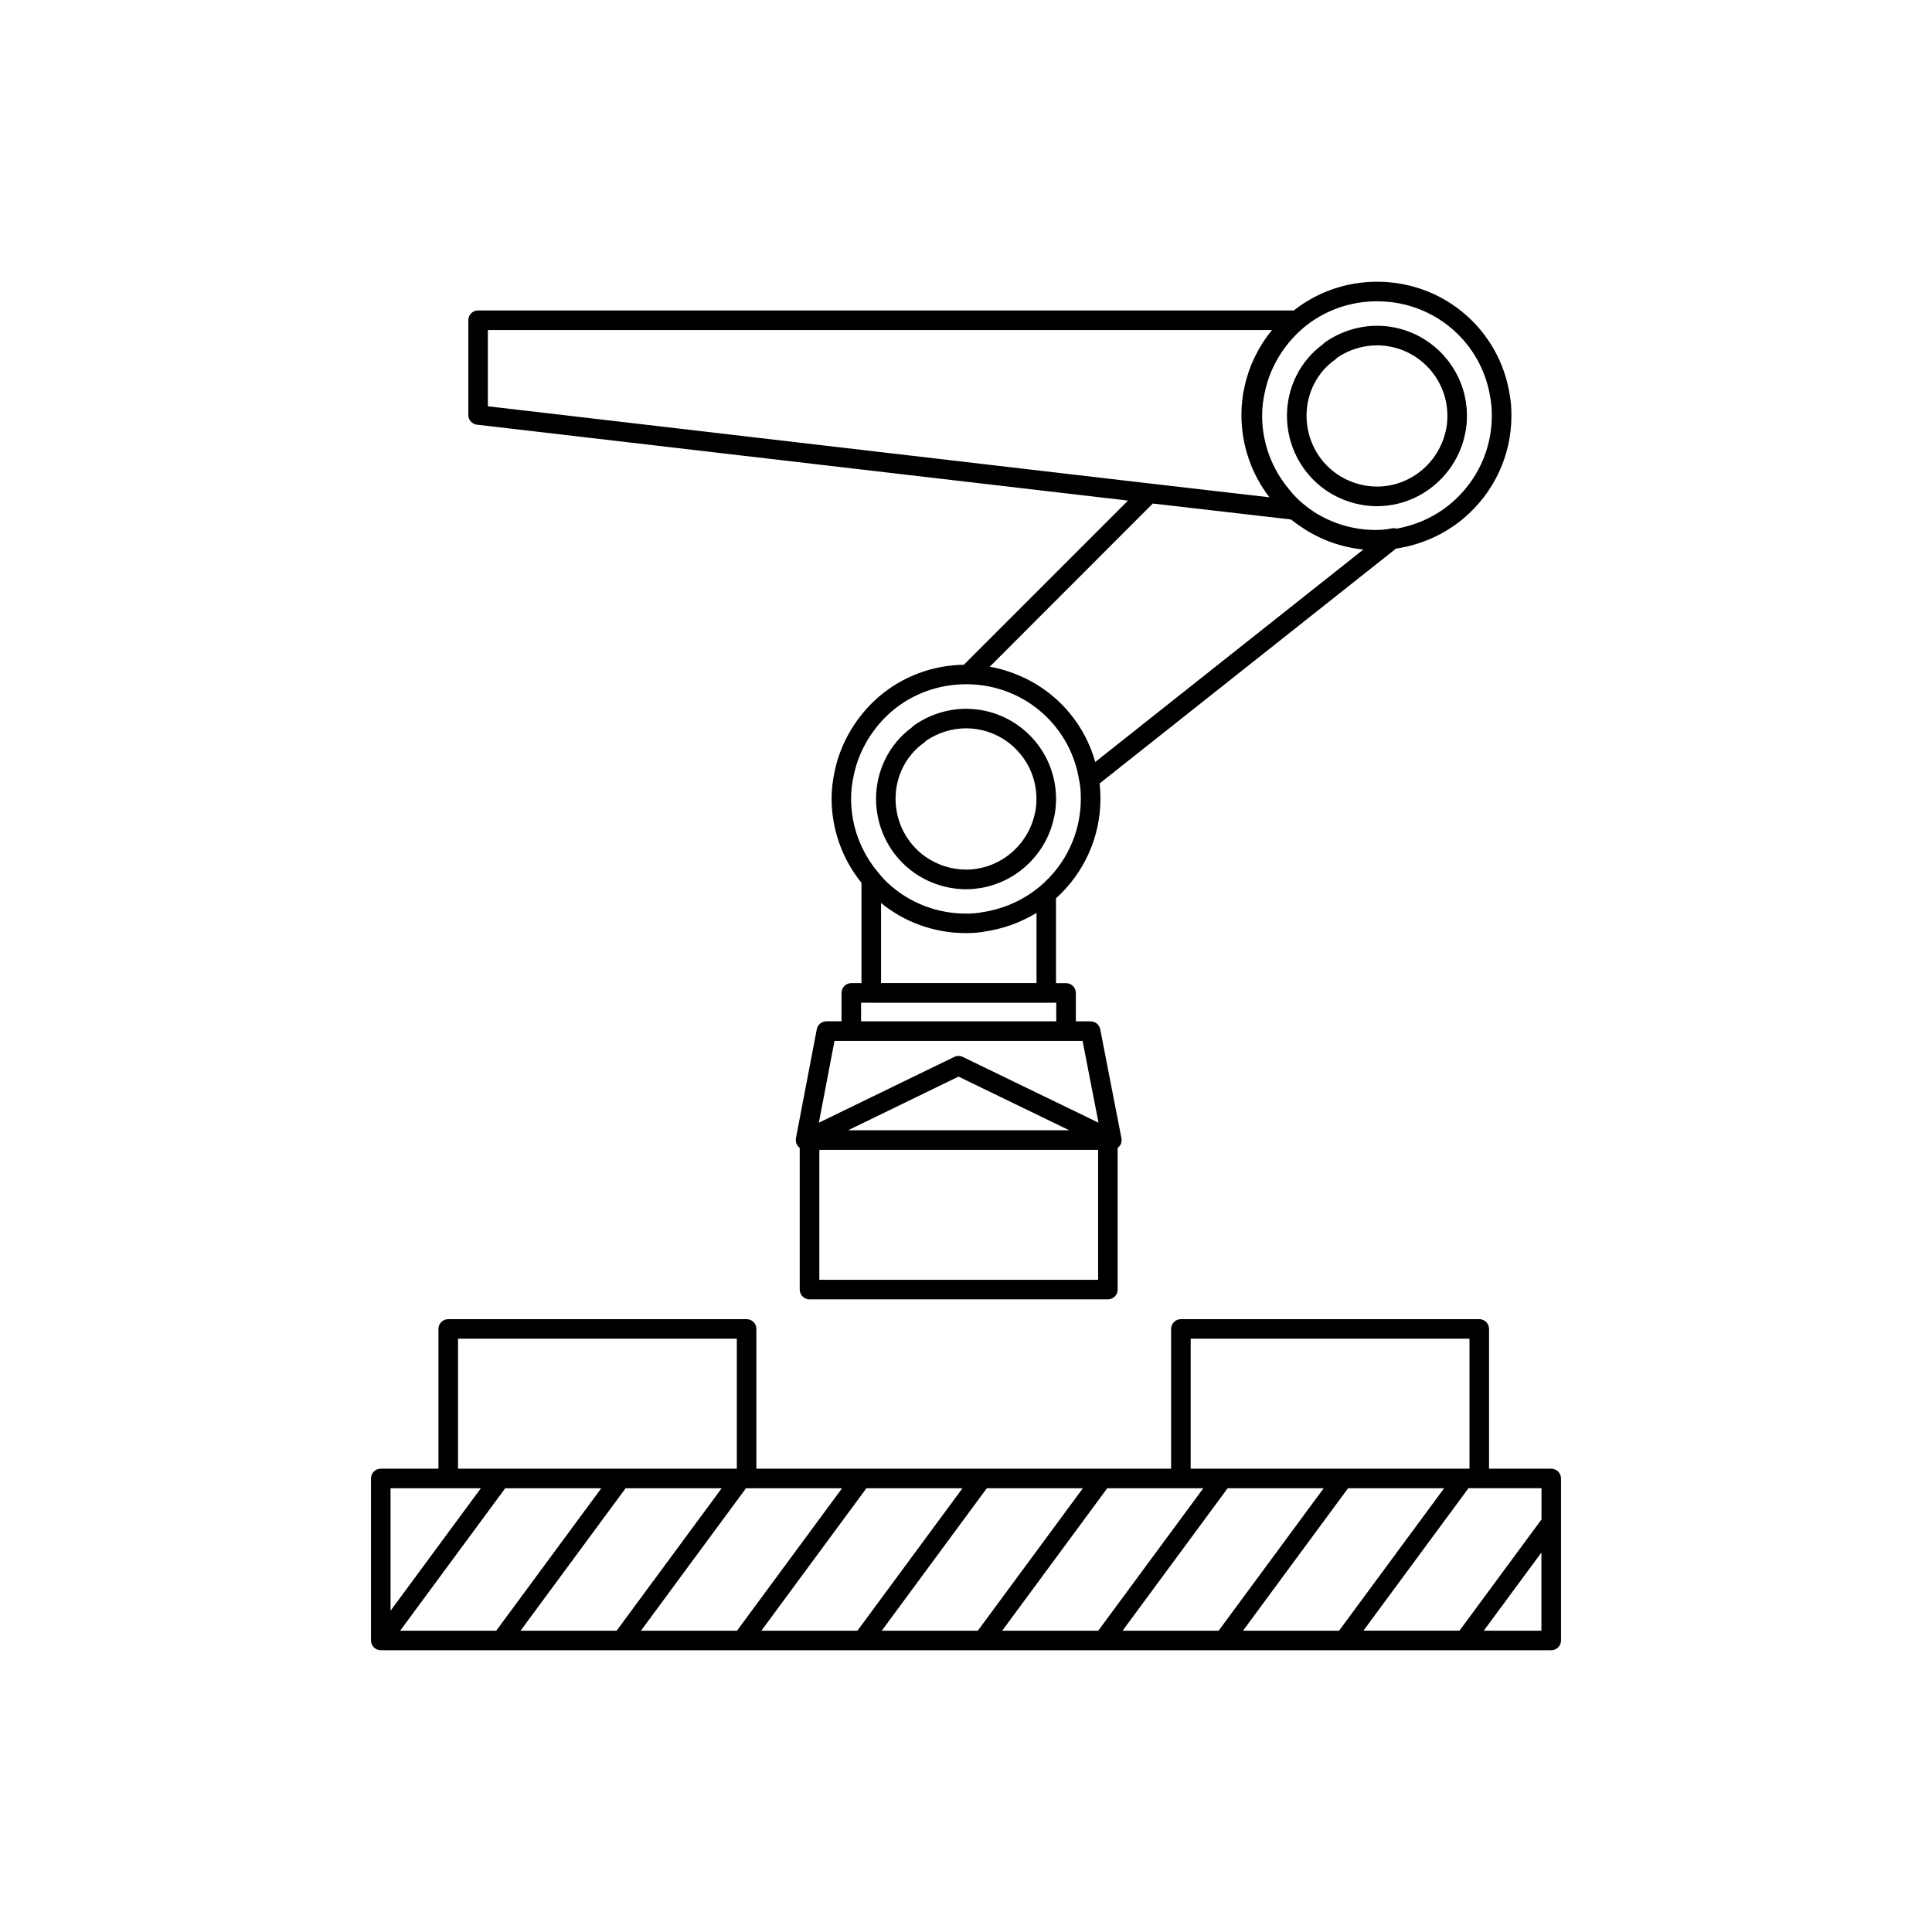
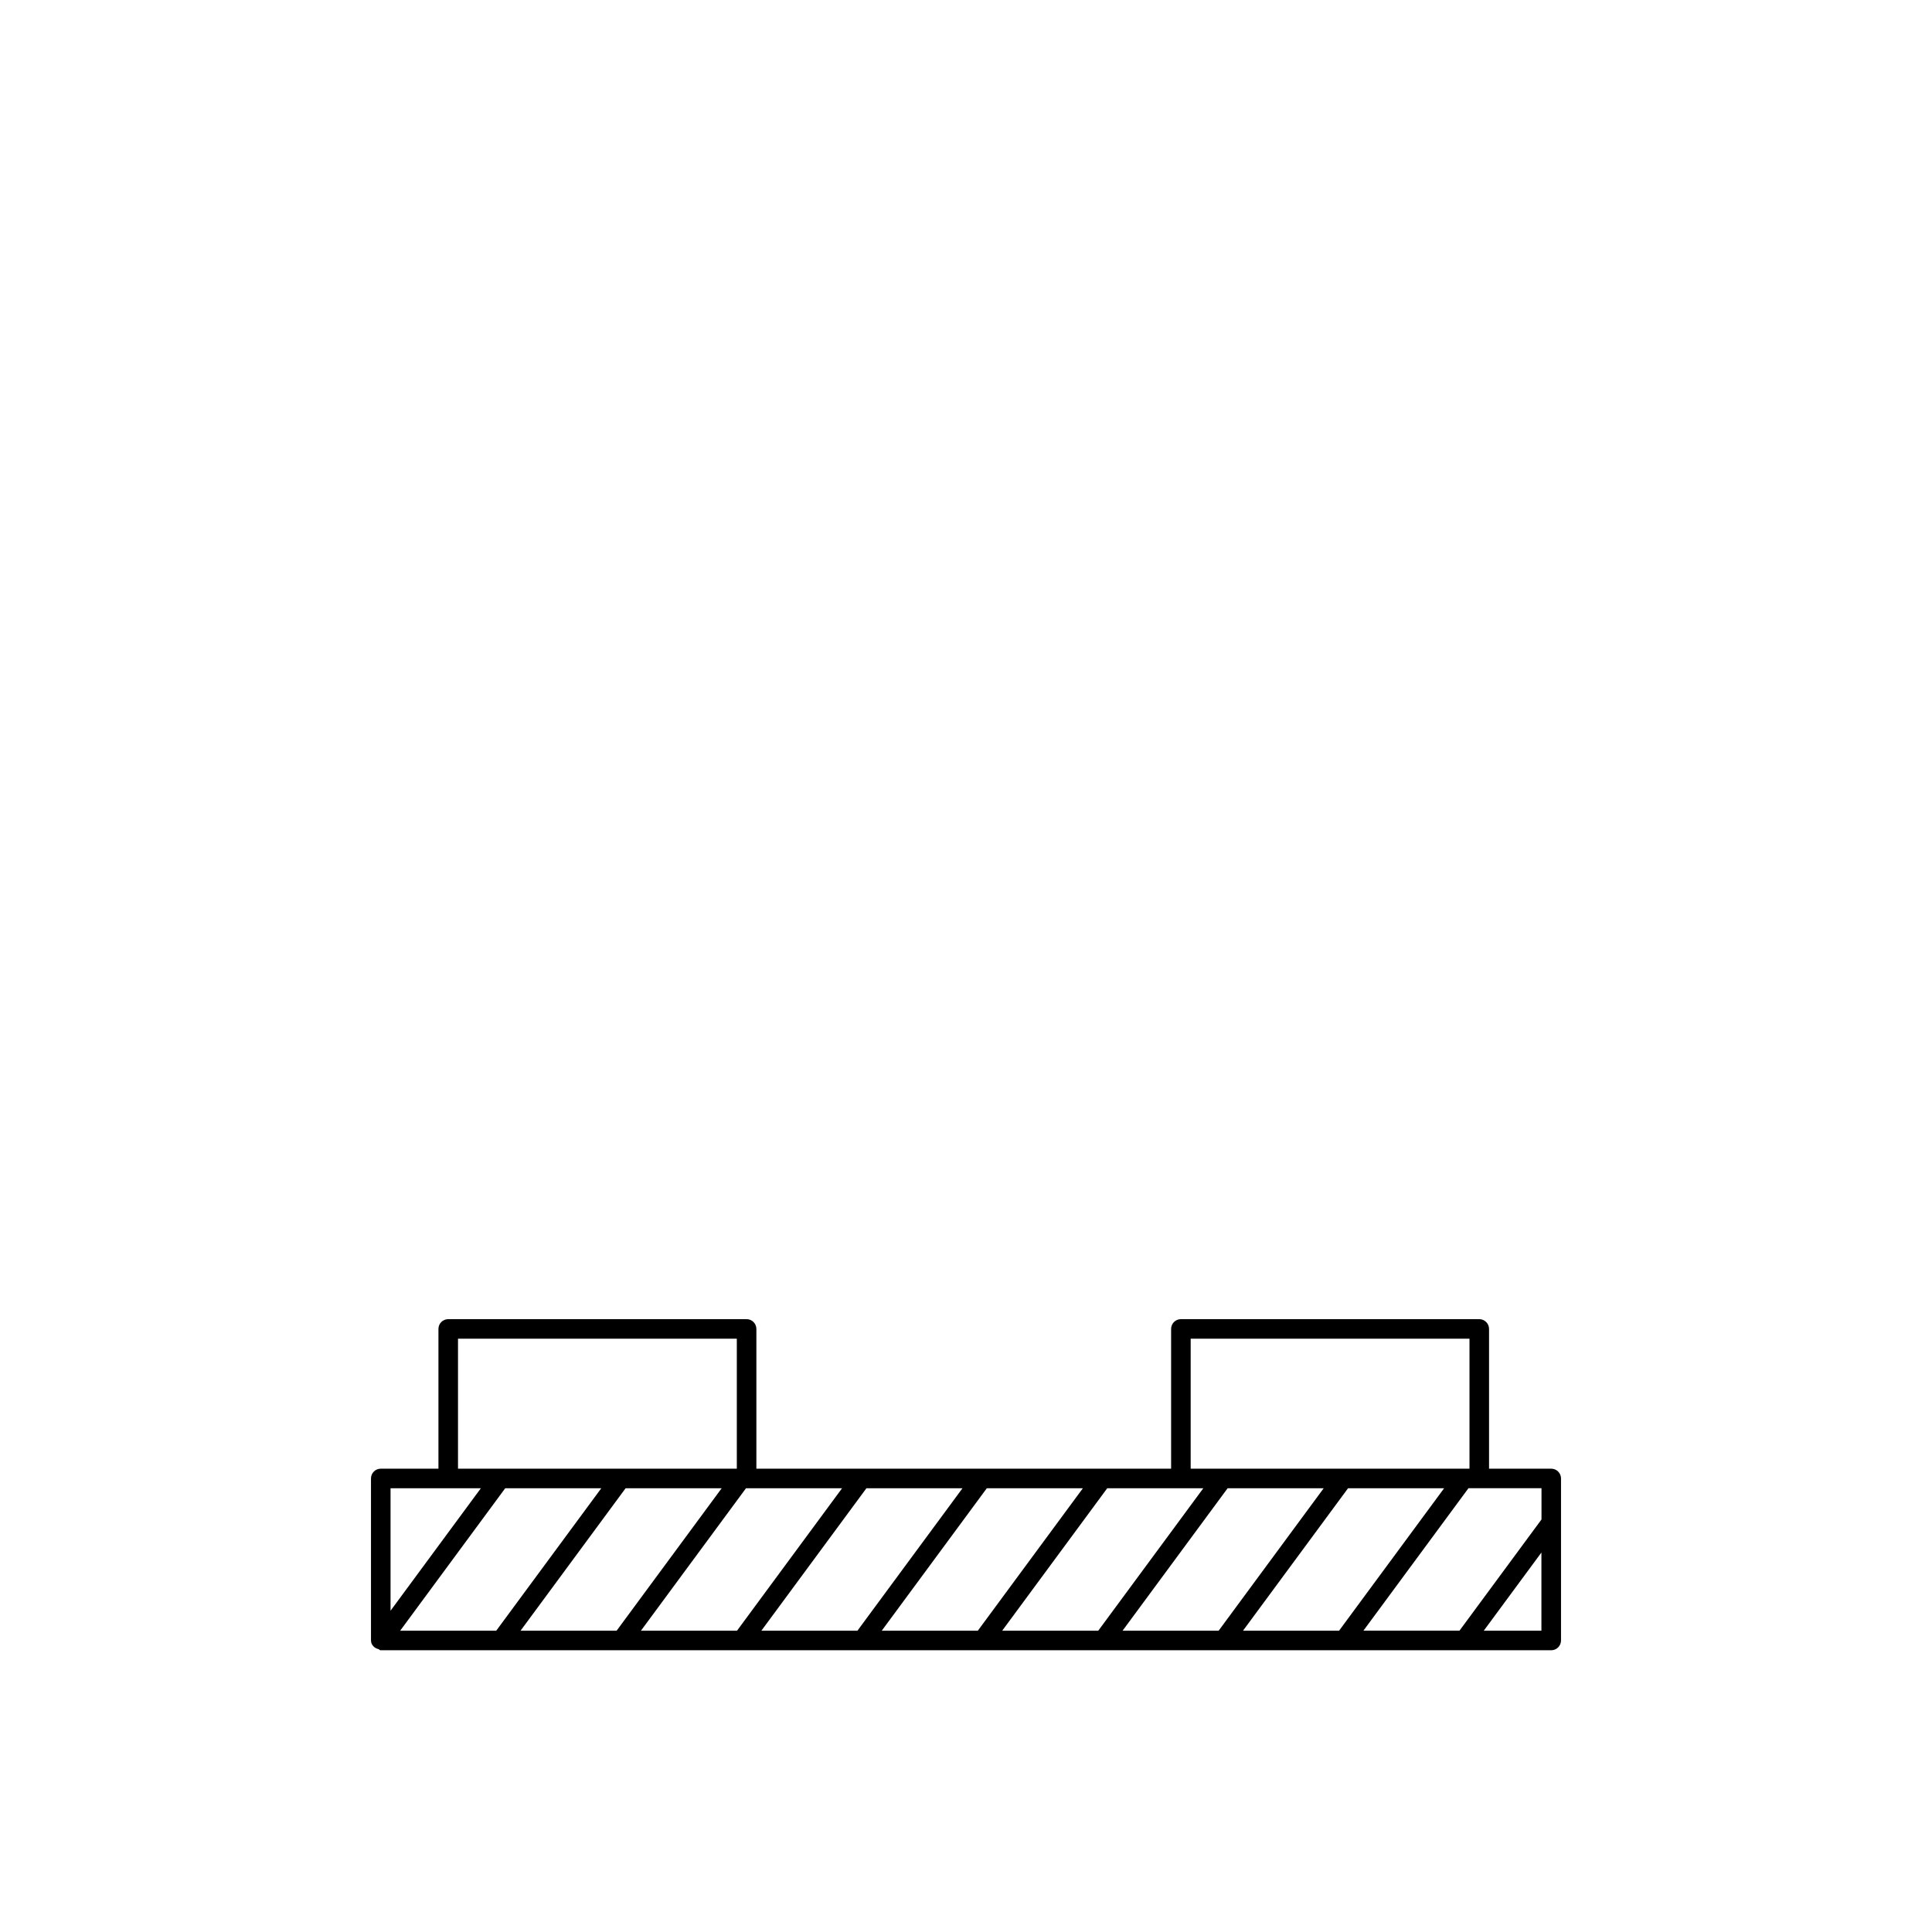
<svg xmlns="http://www.w3.org/2000/svg" fill="#000000" width="800px" height="800px" viewBox="0 0 48 48" id="Layer_1" version="1.1" xml:space="preserve">
  <g>
-     <path d="M10.893,33.017v3.472H9.46c-0.134,0-0.243,0.109-0.243,0.243v4.025c0,0.006,0.001,0.011,0.002,0.017   c0.001,0.008,0.001,0.017,0.003,0.025c0.001,0.008,0.004,0.016,0.006,0.024c0.002,0.007,0.004,0.015,0.007,0.022   c0.003,0.008,0.007,0.015,0.01,0.022c0.003,0.007,0.007,0.014,0.011,0.02c0.004,0.007,0.009,0.013,0.015,0.02   c0.005,0.006,0.009,0.012,0.014,0.017c0.006,0.007,0.013,0.012,0.02,0.018c0.004,0.003,0.007,0.007,0.012,0.011   c0.001,0.001,0.003,0.002,0.005,0.003c0.004,0.003,0.009,0.006,0.014,0.008c0.008,0.005,0.016,0.01,0.025,0.013   c0.005,0.002,0.01,0.004,0.015,0.006c0.009,0.004,0.019,0.006,0.028,0.009c0.005,0.001,0.009,0.002,0.014,0.003   C9.431,40.998,9.445,41,9.46,41c0,0,0,0,0,0c0,0,0,0,0,0h29.08c0.134,0,0.243-0.109,0.243-0.243v-4.025   c0-0.134-0.109-0.243-0.243-0.243h-1.545v-3.472c0-0.134-0.109-0.243-0.243-0.243h-7.413c-0.134,0-0.243,0.109-0.243,0.243v3.472   H18.792v-3.472c0-0.134-0.109-0.243-0.243-0.243h-7.413C11.002,32.774,10.893,32.882,10.893,33.017z M11.136,36.975h0.811   l-2.244,3.043v-3.043H11.136z M20.921,36.975l-2.61,3.539h-2.387l2.61-3.539h0.015H20.921z M23.913,36.975l-2.61,3.539h-2.387   l2.61-3.539H23.913z M26.904,36.975l-2.61,3.539h-2.387l2.61-3.539H26.904z M29.339,36.975h0.557l-2.61,3.539h-2.387l2.61-3.539   H29.339z M30.882,40.514l2.61-3.539h2.387l-2.61,3.539H30.882z M30.277,40.514H27.89l2.61-3.539h2.387L30.277,40.514z    M15.32,40.514h-2.387l2.61-3.539h2.387L15.32,40.514z M12.329,40.514H9.942l2.61-3.539h2.387L12.329,40.514z M36.864,40.514   l1.432-1.942v1.942H36.864z M38.297,37.752l-2.036,2.761h-2.387l2.61-3.539h0.269h1.545V37.752z M29.582,33.26h6.927v3.229h-6.927   V33.26z M11.379,33.26h6.927v3.229h-6.927V33.26z" />
-     <path d="M26.222,20.106c0.001-0.008,0.002-0.017,0.003-0.025c0.003-0.03,0.005-0.061,0.007-0.092c0-0.007,0.001-0.014,0.002-0.021   c0.002-0.039,0.003-0.08,0.003-0.122c0-1.233-1.003-2.236-2.236-2.236c-0.452,0-0.907,0.144-1.282,0.405   c-0.007,0.005-0.015,0.011-0.021,0.017c-0.011,0.009-0.03,0.024-0.05,0.046c-0.553,0.406-0.883,1.064-0.883,1.769   c0,0.736,0.357,1.424,0.954,1.841c0.375,0.261,0.83,0.405,1.282,0.405c0.066,0,0.132-0.003,0.197-0.009   c0.03-0.003,0.059-0.008,0.088-0.012c0.035-0.005,0.07-0.008,0.104-0.014c0.889-0.16,1.617-0.855,1.801-1.766c0,0,0-0.001,0-0.001   c0-0.001,0-0.001,0.001-0.002c0.005-0.022,0.009-0.045,0.013-0.068c0.002-0.011,0.004-0.021,0.006-0.032   C26.215,20.161,26.218,20.133,26.222,20.106z M22.996,21.287c-0.467-0.326-0.746-0.865-0.746-1.442c0-0.56,0.265-1.081,0.708-1.394   c0.018-0.013,0.035-0.028,0.049-0.046c0.292-0.2,0.644-0.31,0.993-0.31c0.965,0,1.75,0.785,1.75,1.75   c0,0.132-0.01,0.239-0.034,0.343c-0.166,0.821-0.887,1.417-1.715,1.417C23.647,21.605,23.29,21.492,22.996,21.287z" />
-     <path d="M32.928,12.171c0.375,0.261,0.83,0.405,1.282,0.405c1.058,0,1.979-0.758,2.191-1.804c0.03-0.133,0.045-0.274,0.045-0.442   c0-1.233-1.003-2.236-2.236-2.236c-0.452,0-0.907,0.144-1.282,0.405c-0.007,0.005-0.015,0.011-0.021,0.017   c-0.011,0.009-0.03,0.024-0.05,0.046c-0.553,0.406-0.883,1.064-0.883,1.769C31.974,11.065,32.331,11.753,32.928,12.171z    M33.168,8.936c0.018-0.013,0.035-0.028,0.049-0.046c0.292-0.2,0.644-0.31,0.993-0.31c0.965,0,1.75,0.785,1.75,1.75   c0,0.132-0.01,0.239-0.033,0.336c0,0.002-0.001,0.004-0.001,0.006c-0.166,0.821-0.887,1.417-1.715,1.417   c-0.353,0-0.71-0.113-1.004-0.318c-0.467-0.326-0.746-0.865-0.746-1.442C32.46,9.77,32.725,9.249,33.168,8.936z" />
-     <path d="M34.702,13.627c0.616-0.095,1.19-0.353,1.658-0.747c0.757-0.636,1.191-1.565,1.191-2.55c0-0.198-0.013-0.363-0.042-0.519   C37.259,8.203,35.895,7.021,34.259,7H34.21c-0.755,0-1.483,0.252-2.065,0.713H11.878c-0.134,0-0.243,0.109-0.243,0.243v2.354   c0,0.123,0.092,0.227,0.215,0.241l16.176,1.886l-4.078,4.078c-0.778,0.012-1.525,0.291-2.109,0.791   c-0.554,0.478-0.943,1.126-1.094,1.82c-0.057,0.253-0.084,0.481-0.084,0.718c0,0.758,0.263,1.496,0.742,2.089v2.492H21.15   c-0.134,0-0.243,0.109-0.243,0.243v0.706h-0.375c-0.117,0-0.217,0.083-0.239,0.197l-0.518,2.706   c-0.017,0.09,0.018,0.183,0.091,0.239c0.001,0.001,0.002,0.001,0.003,0.002v3.521c0,0.134,0.109,0.243,0.243,0.243h7.413   c0.134,0,0.243-0.109,0.243-0.243v-3.52c0.001-0.001,0.002-0.001,0.004-0.002c0.073-0.056,0.108-0.149,0.09-0.239l-0.527-2.706   c-0.022-0.114-0.122-0.197-0.239-0.197h-0.367v-0.706c0-0.134-0.109-0.243-0.243-0.243h-0.25v-2.108   c0.702-0.633,1.104-1.527,1.104-2.473c0-0.141-0.007-0.264-0.021-0.38l7.364-5.835C34.689,13.629,34.695,13.628,34.702,13.627z    M34.256,7.486c1.395,0.018,2.561,1.028,2.772,2.402c0,0.003,0.001,0.005,0.001,0.008c0.024,0.127,0.035,0.265,0.035,0.434   c0,0.841-0.371,1.635-1.017,2.178c-0.382,0.322-0.848,0.536-1.35,0.626c-0.039-0.012-0.08-0.014-0.122-0.006   c-0.124,0.026-0.258,0.039-0.397,0.039c-0.54,0-1.068-0.155-1.522-0.442c-0.101-0.066-0.198-0.138-0.291-0.217   c-0.123-0.104-0.227-0.211-0.318-0.326c-0.002-0.003-0.004-0.005-0.006-0.008c-0.441-0.516-0.684-1.171-0.684-1.845   c0-0.2,0.023-0.394,0.073-0.613c0.129-0.594,0.462-1.148,0.936-1.557c0.509-0.435,1.164-0.674,1.845-0.674H34.256z M12.121,8.2   h19.481c-0.335,0.41-0.566,0.883-0.678,1.391c-0.055,0.227-0.081,0.462-0.081,0.72c0,0.747,0.248,1.464,0.695,2.044l-2.957-0.341   l-16.46-1.92V8.2z M28.641,12.51l3.433,0.396c0.082,0.066,0.167,0.127,0.254,0.185c0.457,0.312,0.988,0.506,1.544,0.562   l-6.661,5.278c-0.129-0.46-0.352-0.875-0.647-1.227c-0.003-0.004-0.007-0.008-0.01-0.012c-0.092-0.108-0.19-0.21-0.294-0.306   c-0.013-0.011-0.025-0.023-0.038-0.034c-0.047-0.042-0.095-0.082-0.144-0.121c-0.016-0.013-0.033-0.025-0.049-0.037   c-0.035-0.027-0.071-0.053-0.107-0.078c-0.022-0.016-0.044-0.031-0.067-0.046c-0.044-0.029-0.089-0.057-0.134-0.084   c-0.031-0.018-0.062-0.036-0.093-0.053c-0.022-0.012-0.043-0.023-0.065-0.035c-0.062-0.033-0.126-0.063-0.19-0.092   c-0.012-0.005-0.024-0.011-0.036-0.016c-0.237-0.102-0.487-0.18-0.748-0.225L28.641,12.51z M27.283,31.797h-6.927v-3.229h6.927   V31.797z M21.071,28.081l2.743-1.333l2.751,1.333H21.071z M27.292,27.893l-3.372-1.634c-0.067-0.032-0.145-0.032-0.212,0   l-3.364,1.634l0.389-2.032h0.417h5.336h0.41L27.292,27.893z M26.243,25.375h-4.85v-0.463h0.236c0.005,0,0.011,0.002,0.016,0.002   h4.347c0.005,0,0.011-0.001,0.016-0.002h0.234V25.375z M21.889,24.426v-1.991c0.011,0.009,0.023,0.018,0.035,0.027   c0.018,0.014,0.035,0.028,0.053,0.042c0.021,0.016,0.041,0.031,0.062,0.046c0.018,0.013,0.036,0.026,0.055,0.039   c0.021,0.015,0.042,0.029,0.064,0.043c0.019,0.012,0.038,0.025,0.057,0.037c0.022,0.014,0.043,0.027,0.065,0.04   c0.019,0.012,0.039,0.023,0.058,0.035c0.022,0.013,0.044,0.025,0.067,0.037c0.02,0.011,0.04,0.022,0.06,0.032   c0.023,0.012,0.046,0.023,0.069,0.034c0.02,0.01,0.04,0.02,0.061,0.029c0.023,0.011,0.047,0.021,0.07,0.031   c0.021,0.009,0.041,0.018,0.062,0.026c0.024,0.01,0.048,0.019,0.072,0.028c0.021,0.008,0.042,0.016,0.063,0.024   c0.024,0.009,0.049,0.017,0.073,0.025c0.021,0.007,0.042,0.014,0.064,0.021c0.025,0.008,0.05,0.015,0.075,0.022   c0.021,0.006,0.043,0.013,0.064,0.018c0.025,0.007,0.051,0.013,0.076,0.019c0.021,0.005,0.043,0.011,0.064,0.015   c0.026,0.006,0.052,0.011,0.078,0.016c0.021,0.004,0.043,0.009,0.064,0.012c0.027,0.005,0.054,0.009,0.081,0.013   c0.021,0.003,0.042,0.007,0.063,0.009c0.029,0.004,0.058,0.007,0.087,0.01c0.019,0.002,0.039,0.005,0.058,0.006   c0.032,0.003,0.065,0.005,0.098,0.006c0.016,0.001,0.032,0.002,0.048,0.003c0.049,0.002,0.098,0.003,0.147,0.003   c0.188,0,0.344-0.014,0.492-0.043c0.069-0.011,0.137-0.024,0.205-0.039c0.019-0.004,0.039-0.009,0.058-0.013   c0.052-0.012,0.103-0.026,0.155-0.04c0.017-0.005,0.035-0.01,0.052-0.015c0.066-0.02,0.131-0.041,0.195-0.065   c0.011-0.004,0.022-0.009,0.032-0.013c0.054-0.02,0.107-0.042,0.16-0.066c0.019-0.008,0.037-0.017,0.056-0.025   c0.05-0.023,0.099-0.047,0.147-0.072c0.013-0.007,0.026-0.013,0.039-0.02c0.054-0.029,0.107-0.059,0.159-0.091v1.743H21.889z    M25.836,22.023c-0.401,0.337-0.893,0.558-1.424,0.639c-0.004,0.001-0.007,0.001-0.011,0.002c-0.117,0.023-0.245,0.034-0.402,0.034   c-0.681,0-1.336-0.24-1.846-0.675c-0.123-0.104-0.227-0.211-0.318-0.326c-0.002-0.003-0.004-0.005-0.006-0.008   c-0.441-0.516-0.684-1.171-0.684-1.845c0-0.2,0.023-0.394,0.073-0.613c0.129-0.594,0.462-1.148,0.936-1.557   c0.509-0.435,1.164-0.674,1.845-0.674h0.046c0.727,0.009,1.391,0.288,1.89,0.747c0.458,0.422,0.778,0.995,0.878,1.652   c0.001,0.007,0.004,0.013,0.006,0.019c0.023,0.125,0.034,0.26,0.034,0.426C26.854,20.686,26.483,21.48,25.836,22.023z" />
+     <path d="M10.893,33.017v3.472H9.46c-0.134,0-0.243,0.109-0.243,0.243v4.025c0,0.006,0.001,0.011,0.002,0.017   c0.001,0.008,0.001,0.017,0.003,0.025c0.001,0.008,0.004,0.016,0.006,0.024c0.003,0.008,0.007,0.015,0.01,0.022c0.003,0.007,0.007,0.014,0.011,0.02c0.004,0.007,0.009,0.013,0.015,0.02   c0.005,0.006,0.009,0.012,0.014,0.017c0.006,0.007,0.013,0.012,0.02,0.018c0.004,0.003,0.007,0.007,0.012,0.011   c0.001,0.001,0.003,0.002,0.005,0.003c0.004,0.003,0.009,0.006,0.014,0.008c0.008,0.005,0.016,0.01,0.025,0.013   c0.005,0.002,0.01,0.004,0.015,0.006c0.009,0.004,0.019,0.006,0.028,0.009c0.005,0.001,0.009,0.002,0.014,0.003   C9.431,40.998,9.445,41,9.46,41c0,0,0,0,0,0c0,0,0,0,0,0h29.08c0.134,0,0.243-0.109,0.243-0.243v-4.025   c0-0.134-0.109-0.243-0.243-0.243h-1.545v-3.472c0-0.134-0.109-0.243-0.243-0.243h-7.413c-0.134,0-0.243,0.109-0.243,0.243v3.472   H18.792v-3.472c0-0.134-0.109-0.243-0.243-0.243h-7.413C11.002,32.774,10.893,32.882,10.893,33.017z M11.136,36.975h0.811   l-2.244,3.043v-3.043H11.136z M20.921,36.975l-2.61,3.539h-2.387l2.61-3.539h0.015H20.921z M23.913,36.975l-2.61,3.539h-2.387   l2.61-3.539H23.913z M26.904,36.975l-2.61,3.539h-2.387l2.61-3.539H26.904z M29.339,36.975h0.557l-2.61,3.539h-2.387l2.61-3.539   H29.339z M30.882,40.514l2.61-3.539h2.387l-2.61,3.539H30.882z M30.277,40.514H27.89l2.61-3.539h2.387L30.277,40.514z    M15.32,40.514h-2.387l2.61-3.539h2.387L15.32,40.514z M12.329,40.514H9.942l2.61-3.539h2.387L12.329,40.514z M36.864,40.514   l1.432-1.942v1.942H36.864z M38.297,37.752l-2.036,2.761h-2.387l2.61-3.539h0.269h1.545V37.752z M29.582,33.26h6.927v3.229h-6.927   V33.26z M11.379,33.26h6.927v3.229h-6.927V33.26z" />
  </g>
</svg>